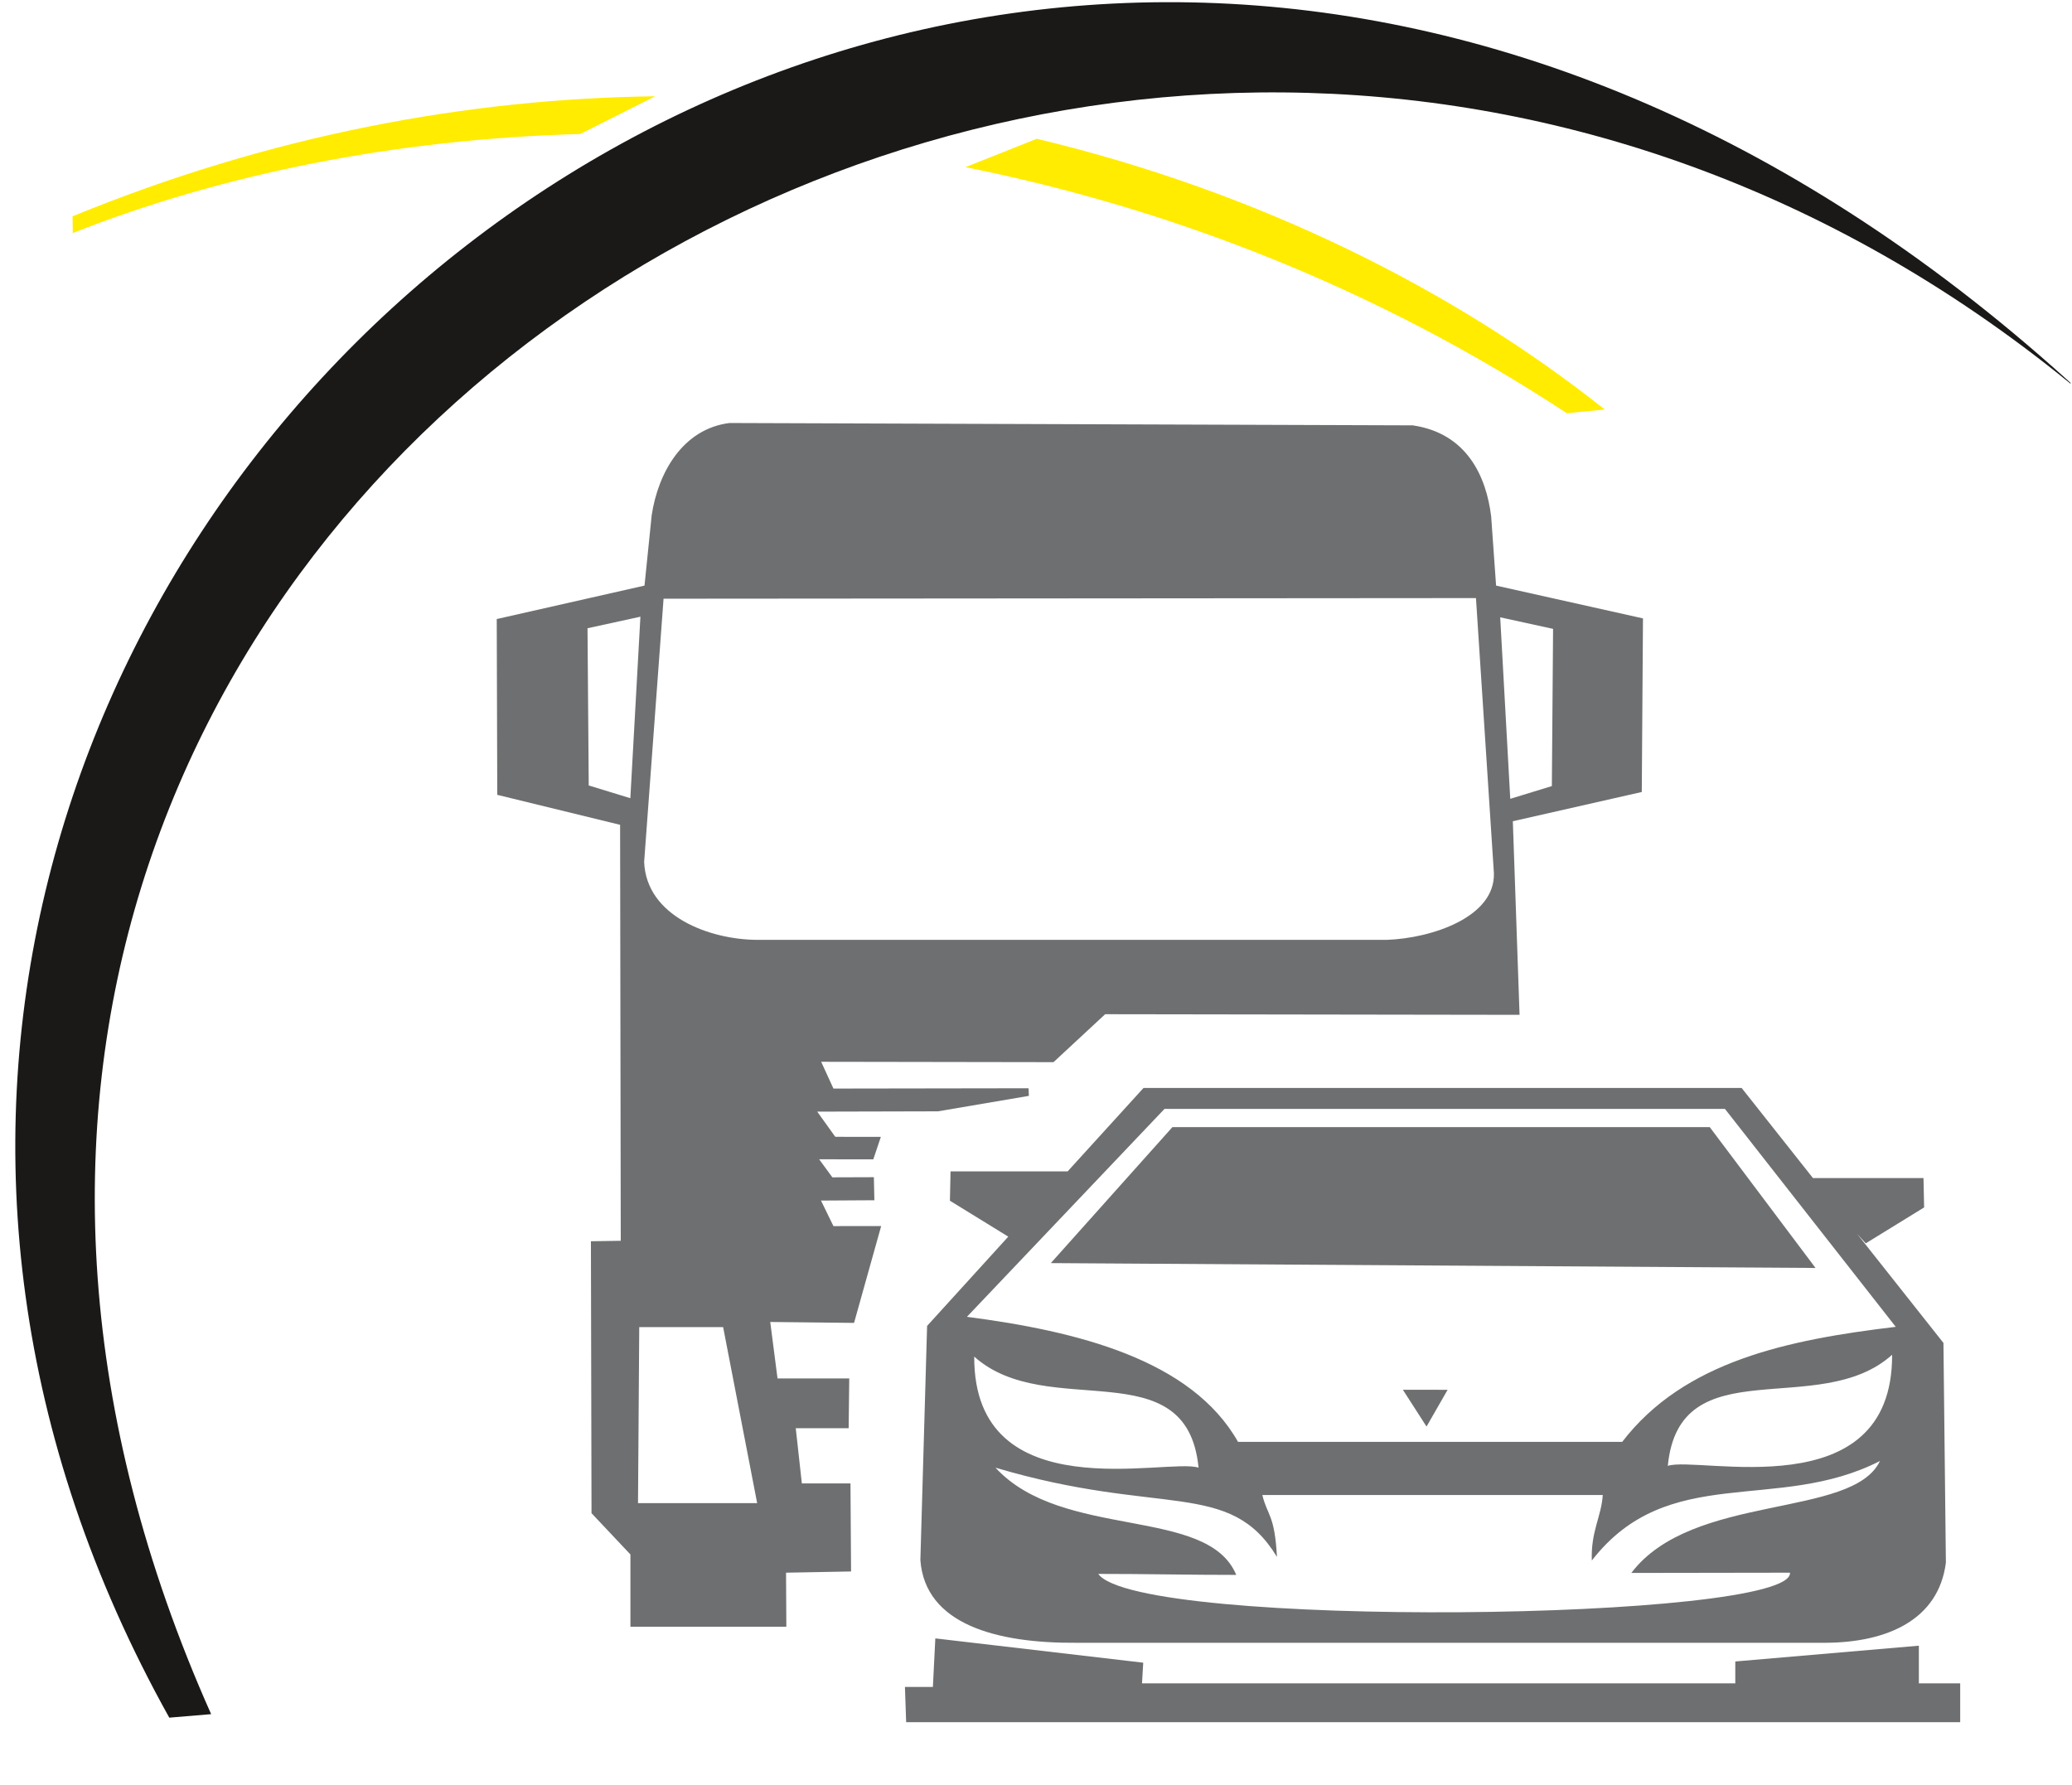
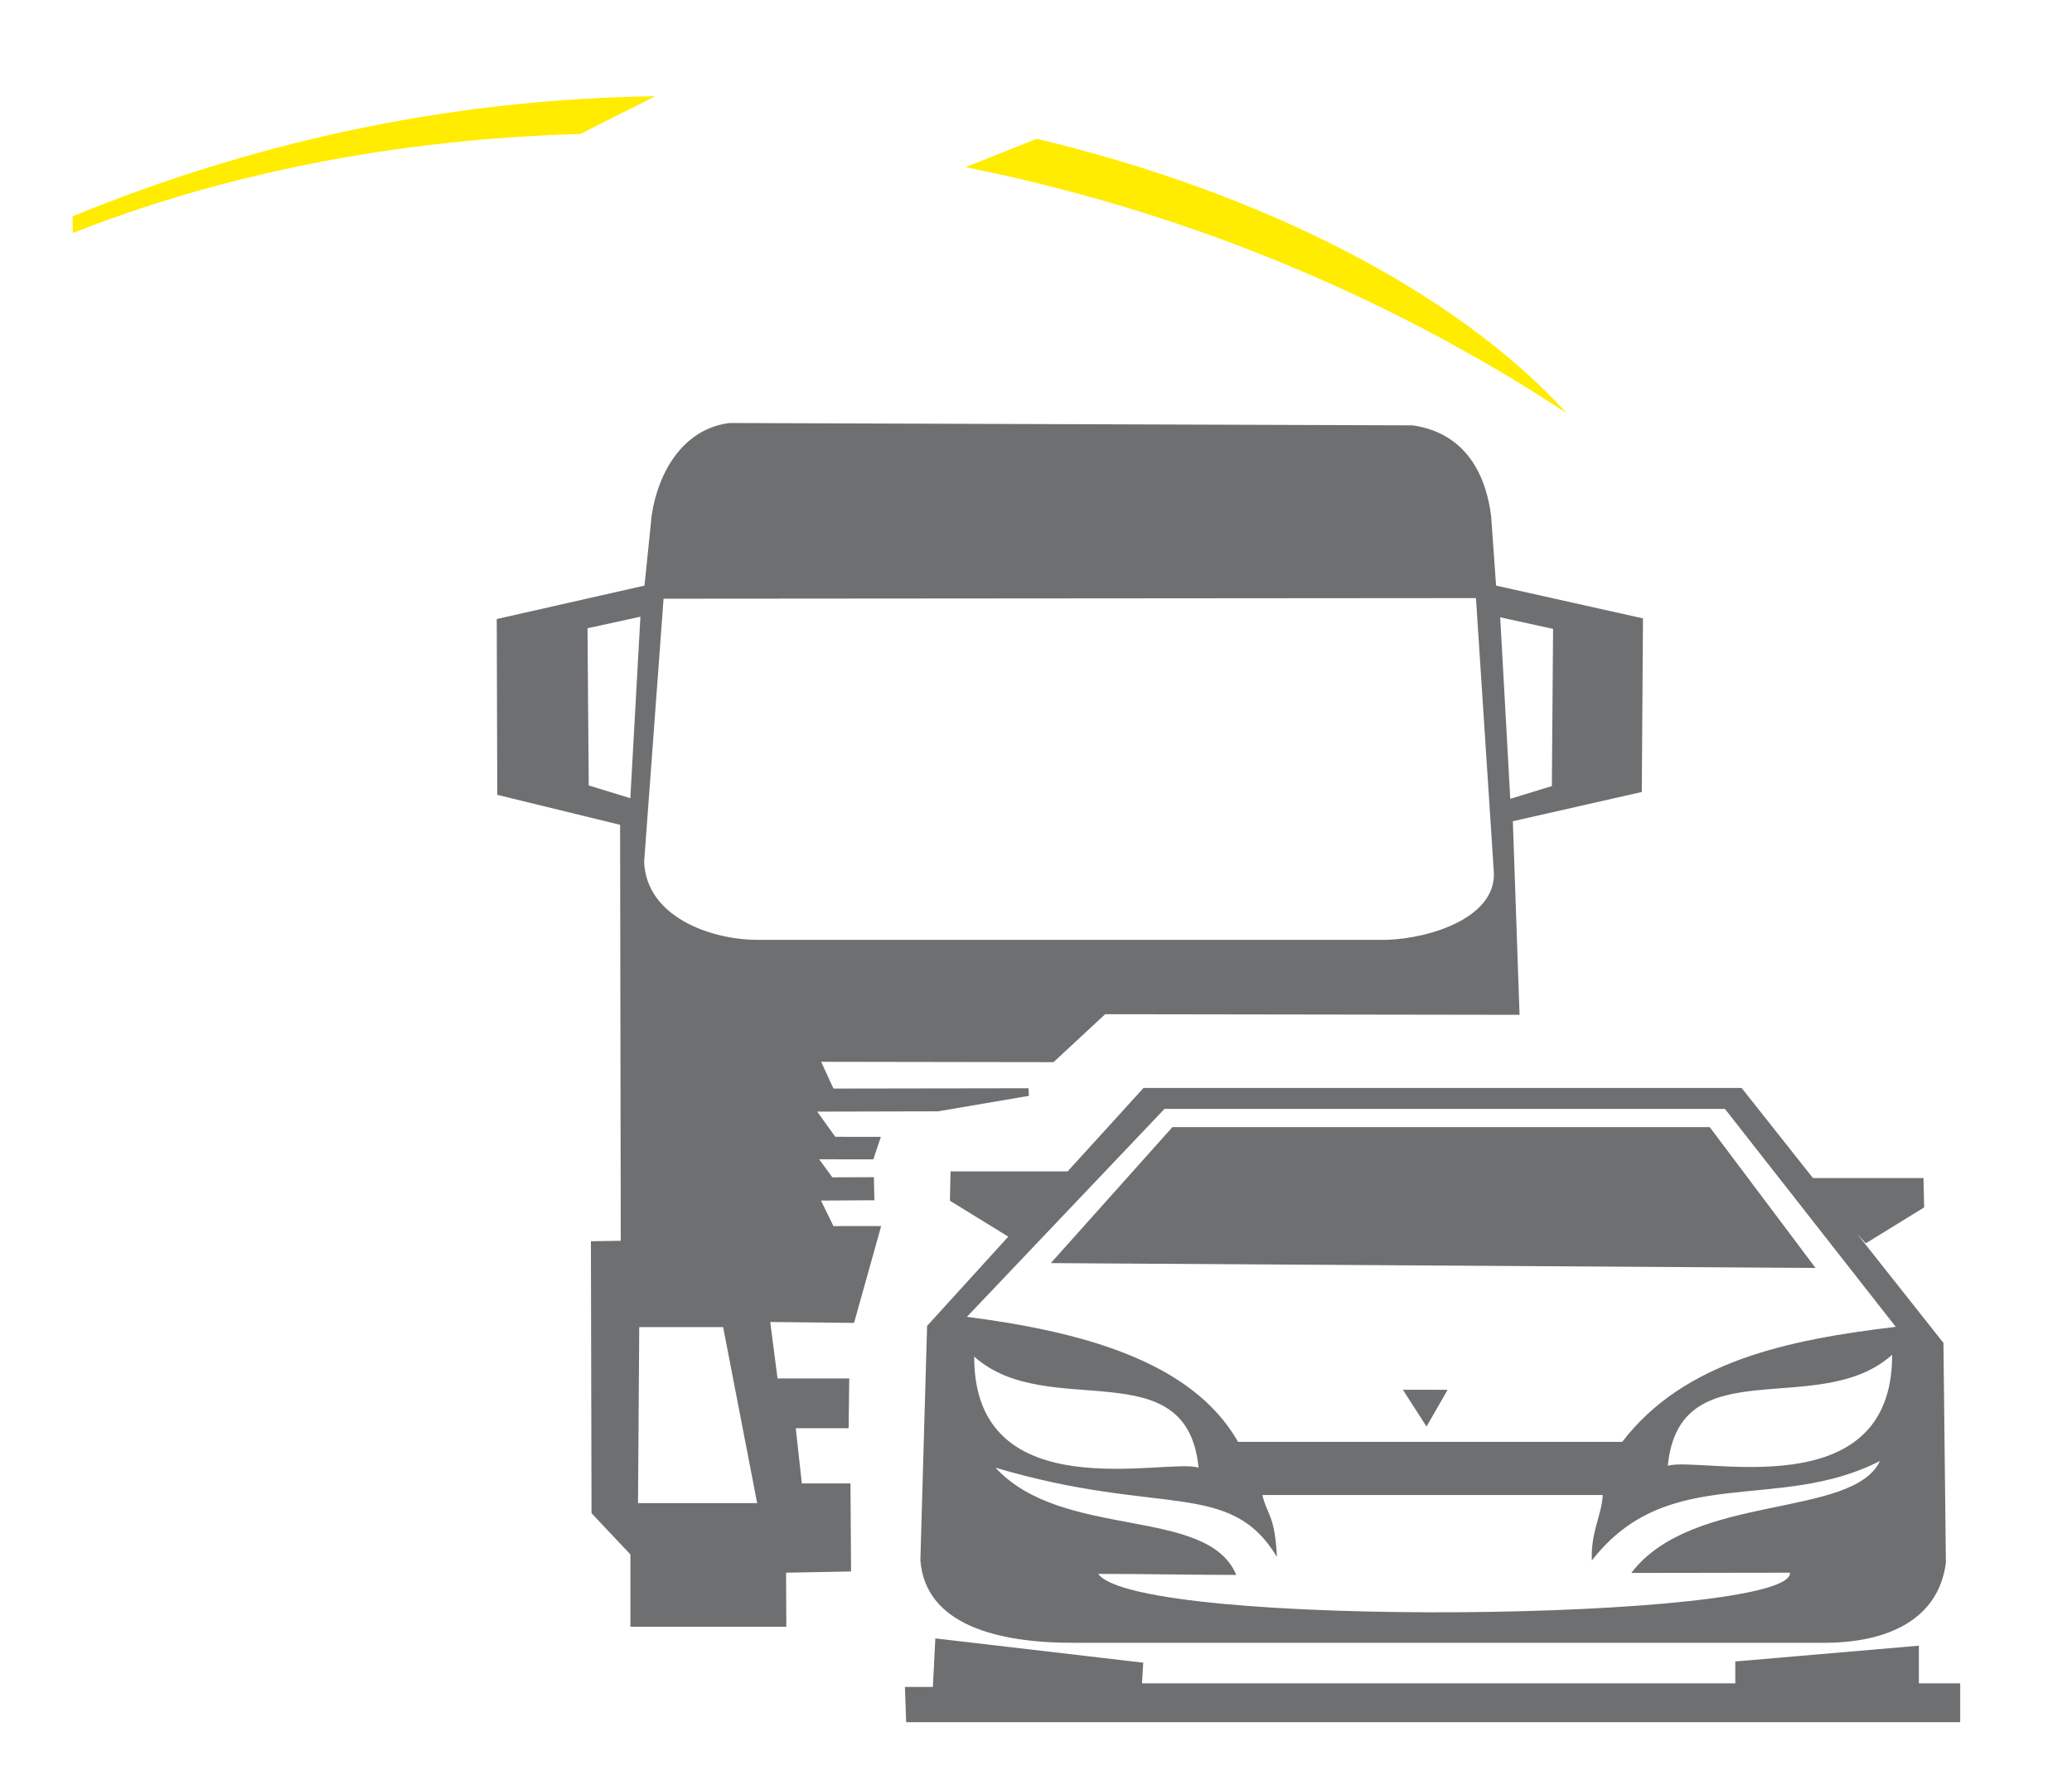
<svg xmlns="http://www.w3.org/2000/svg" width="469" zoomAndPan="magnify" viewBox="0 0 351.75 303" height="404" preserveAspectRatio="xMidYMid meet" version="1.0">
  <defs>
    <clipPath id="fef74fa44f">
-       <path d="M 2 0.109 L 351.5 0.109 L 351.5 292 L 2 292 Z M 2 0.109 " clip-rule="nonzero" />
-     </clipPath>
+       </clipPath>
  </defs>
  <path fill="#6e6f70" d="M 105.383 210.668 L 105.27 140.043 L 84.418 134.953 L 84.328 105.105 L 109.414 99.426 L 110.633 87.48 C 111.734 80.199 115.934 72.812 123.844 71.82 L 239.832 72.219 C 249.02 73.562 252.32 80.883 253.145 87.688 L 253.98 99.426 L 278.918 104.996 L 278.715 134.469 L 256.824 139.434 L 257.965 172.305 L 187.617 172.199 L 178.848 180.34 L 139.406 180.277 L 141.488 184.824 L 174.613 184.773 L 174.668 186.062 L 159.238 188.688 L 138.734 188.738 L 141.801 193.016 L 149.539 193.02 L 148.254 196.84 L 139.062 196.832 L 141.305 199.895 L 148.352 199.871 L 148.438 203.785 L 139.375 203.84 L 141.488 208.176 L 149.59 208.168 L 144.988 224.609 L 130.758 224.453 L 131.996 234.039 L 144.172 234.039 L 144.07 242.488 L 135.09 242.488 L 136.125 251.867 L 144.379 251.867 L 144.48 266.812 L 133.441 267.02 L 133.492 276.191 L 107.023 276.191 L 107.023 263.926 L 100.418 256.918 L 100.316 210.746 Z M 108.52 225.328 L 122.762 225.328 L 128.539 255.215 L 108.312 255.215 Z M 108.719 104.707 L 99.738 106.668 L 99.945 133.359 L 107.008 135.523 Z M 112.648 101.652 L 250.566 101.547 L 253.609 148.234 C 253.852 155.723 243.051 159.297 235.449 159.574 C 199.812 159.574 164.176 159.574 128.539 159.574 C 120.523 159.539 109.73 155.609 109.352 146.352 Z M 254.68 104.812 L 263.656 106.773 L 263.449 133.465 L 256.387 135.629 Z M 254.68 104.812 " fill-opacity="1" fill-rule="evenodd" />
  <path fill="#6e6f70" d="M 158.785 278.176 L 194.078 282.301 L 193.871 285.805 L 294.59 285.805 L 294.59 282.094 L 325.754 279.414 L 325.754 285.805 L 332.77 285.805 L 332.77 292.398 L 153.832 292.398 L 153.625 286.422 L 158.371 286.422 Z M 238.16 235.965 L 245.754 235.969 L 242.172 242.207 Z M 178.391 214.457 L 199.031 191.371 L 290.254 191.371 L 308.211 215.281 Z M 181.242 198.887 L 161.367 198.887 L 161.262 203.867 L 171.168 209.965 L 157.387 225.121 L 156.246 264.902 C 157.074 275.758 169.098 279.043 182.875 278.922 C 225.219 278.922 267.562 278.922 309.906 278.922 C 320.328 278.871 329.102 275.059 330.34 265.316 L 329.926 228.008 L 315.258 209.477 L 316.738 211.102 L 326.645 205.004 L 326.539 200.023 L 307.777 200.023 L 295.668 184.723 L 194.125 184.723 Z M 164.148 223.578 L 197.688 188.277 L 292.832 188.277 C 302.496 200.613 312.164 212.945 321.828 225.277 C 303.562 227.461 285.918 231.086 275.391 244.809 C 253.652 244.809 231.91 244.809 210.172 244.809 C 202.262 230.828 182.895 226.016 164.148 223.578 Z M 303.875 267.02 C 304.562 275.23 193.184 276.641 186.441 267.227 C 193.734 267.215 202.574 267.406 209.867 267.395 C 205.008 255.664 180.352 261.547 169 249.191 C 197.07 257.539 208.73 251.07 216.781 264.34 C 216.395 257.094 215.129 257.332 214.301 253.828 C 233.566 253.828 252.828 253.828 272.09 253.828 C 271.871 257.465 270.039 260.027 270.234 264.957 C 283.207 248.215 301.707 256.988 319.148 248.055 C 314.473 257.898 287.297 253.41 276.941 267.062 C 285.336 267.051 295.484 267.035 303.875 267.02 Z M 283.133 248.883 C 285.09 228.684 308.828 241.152 321.211 230.023 C 321.312 256.305 288.289 247.129 283.133 248.883 Z M 203.469 249.191 C 201.508 228.988 177.773 241.461 165.387 230.328 C 165.285 256.609 198.309 247.438 203.469 249.191 Z M 203.469 249.191 " fill-opacity="1" fill-rule="evenodd" />
  <g clip-path="url(#fef74fa44f)">
-     <path fill="#1b1918" d="M 28.738 291.633 C -77.395 101.305 161.508 -109.715 353.062 66.43 C 190.508 -68.535 -55.496 86.133 35.844 291.039 Z M 28.738 291.633 " fill-opacity="1" fill-rule="evenodd" />
-   </g>
-   <path fill="#ffec00" d="M 12.355 39.57 C 37.664 29.562 67.168 23.605 98.504 22.754 L 111.23 16.348 C 79.406 16.75 45.961 22.93 12.316 36.727 Z M 163.902 28.383 C 198.59 35.332 233.551 48.832 265.98 70.156 L 272.43 69.531 C 246.961 49.27 213.746 32.574 176.008 23.562 Z M 163.902 28.383 " fill-opacity="1" fill-rule="evenodd" />
+     </g>
+   <path fill="#ffec00" d="M 12.355 39.57 C 37.664 29.562 67.168 23.605 98.504 22.754 L 111.23 16.348 C 79.406 16.75 45.961 22.93 12.316 36.727 Z M 163.902 28.383 C 198.59 35.332 233.551 48.832 265.98 70.156 C 246.961 49.27 213.746 32.574 176.008 23.562 Z M 163.902 28.383 " fill-opacity="1" fill-rule="evenodd" />
</svg>